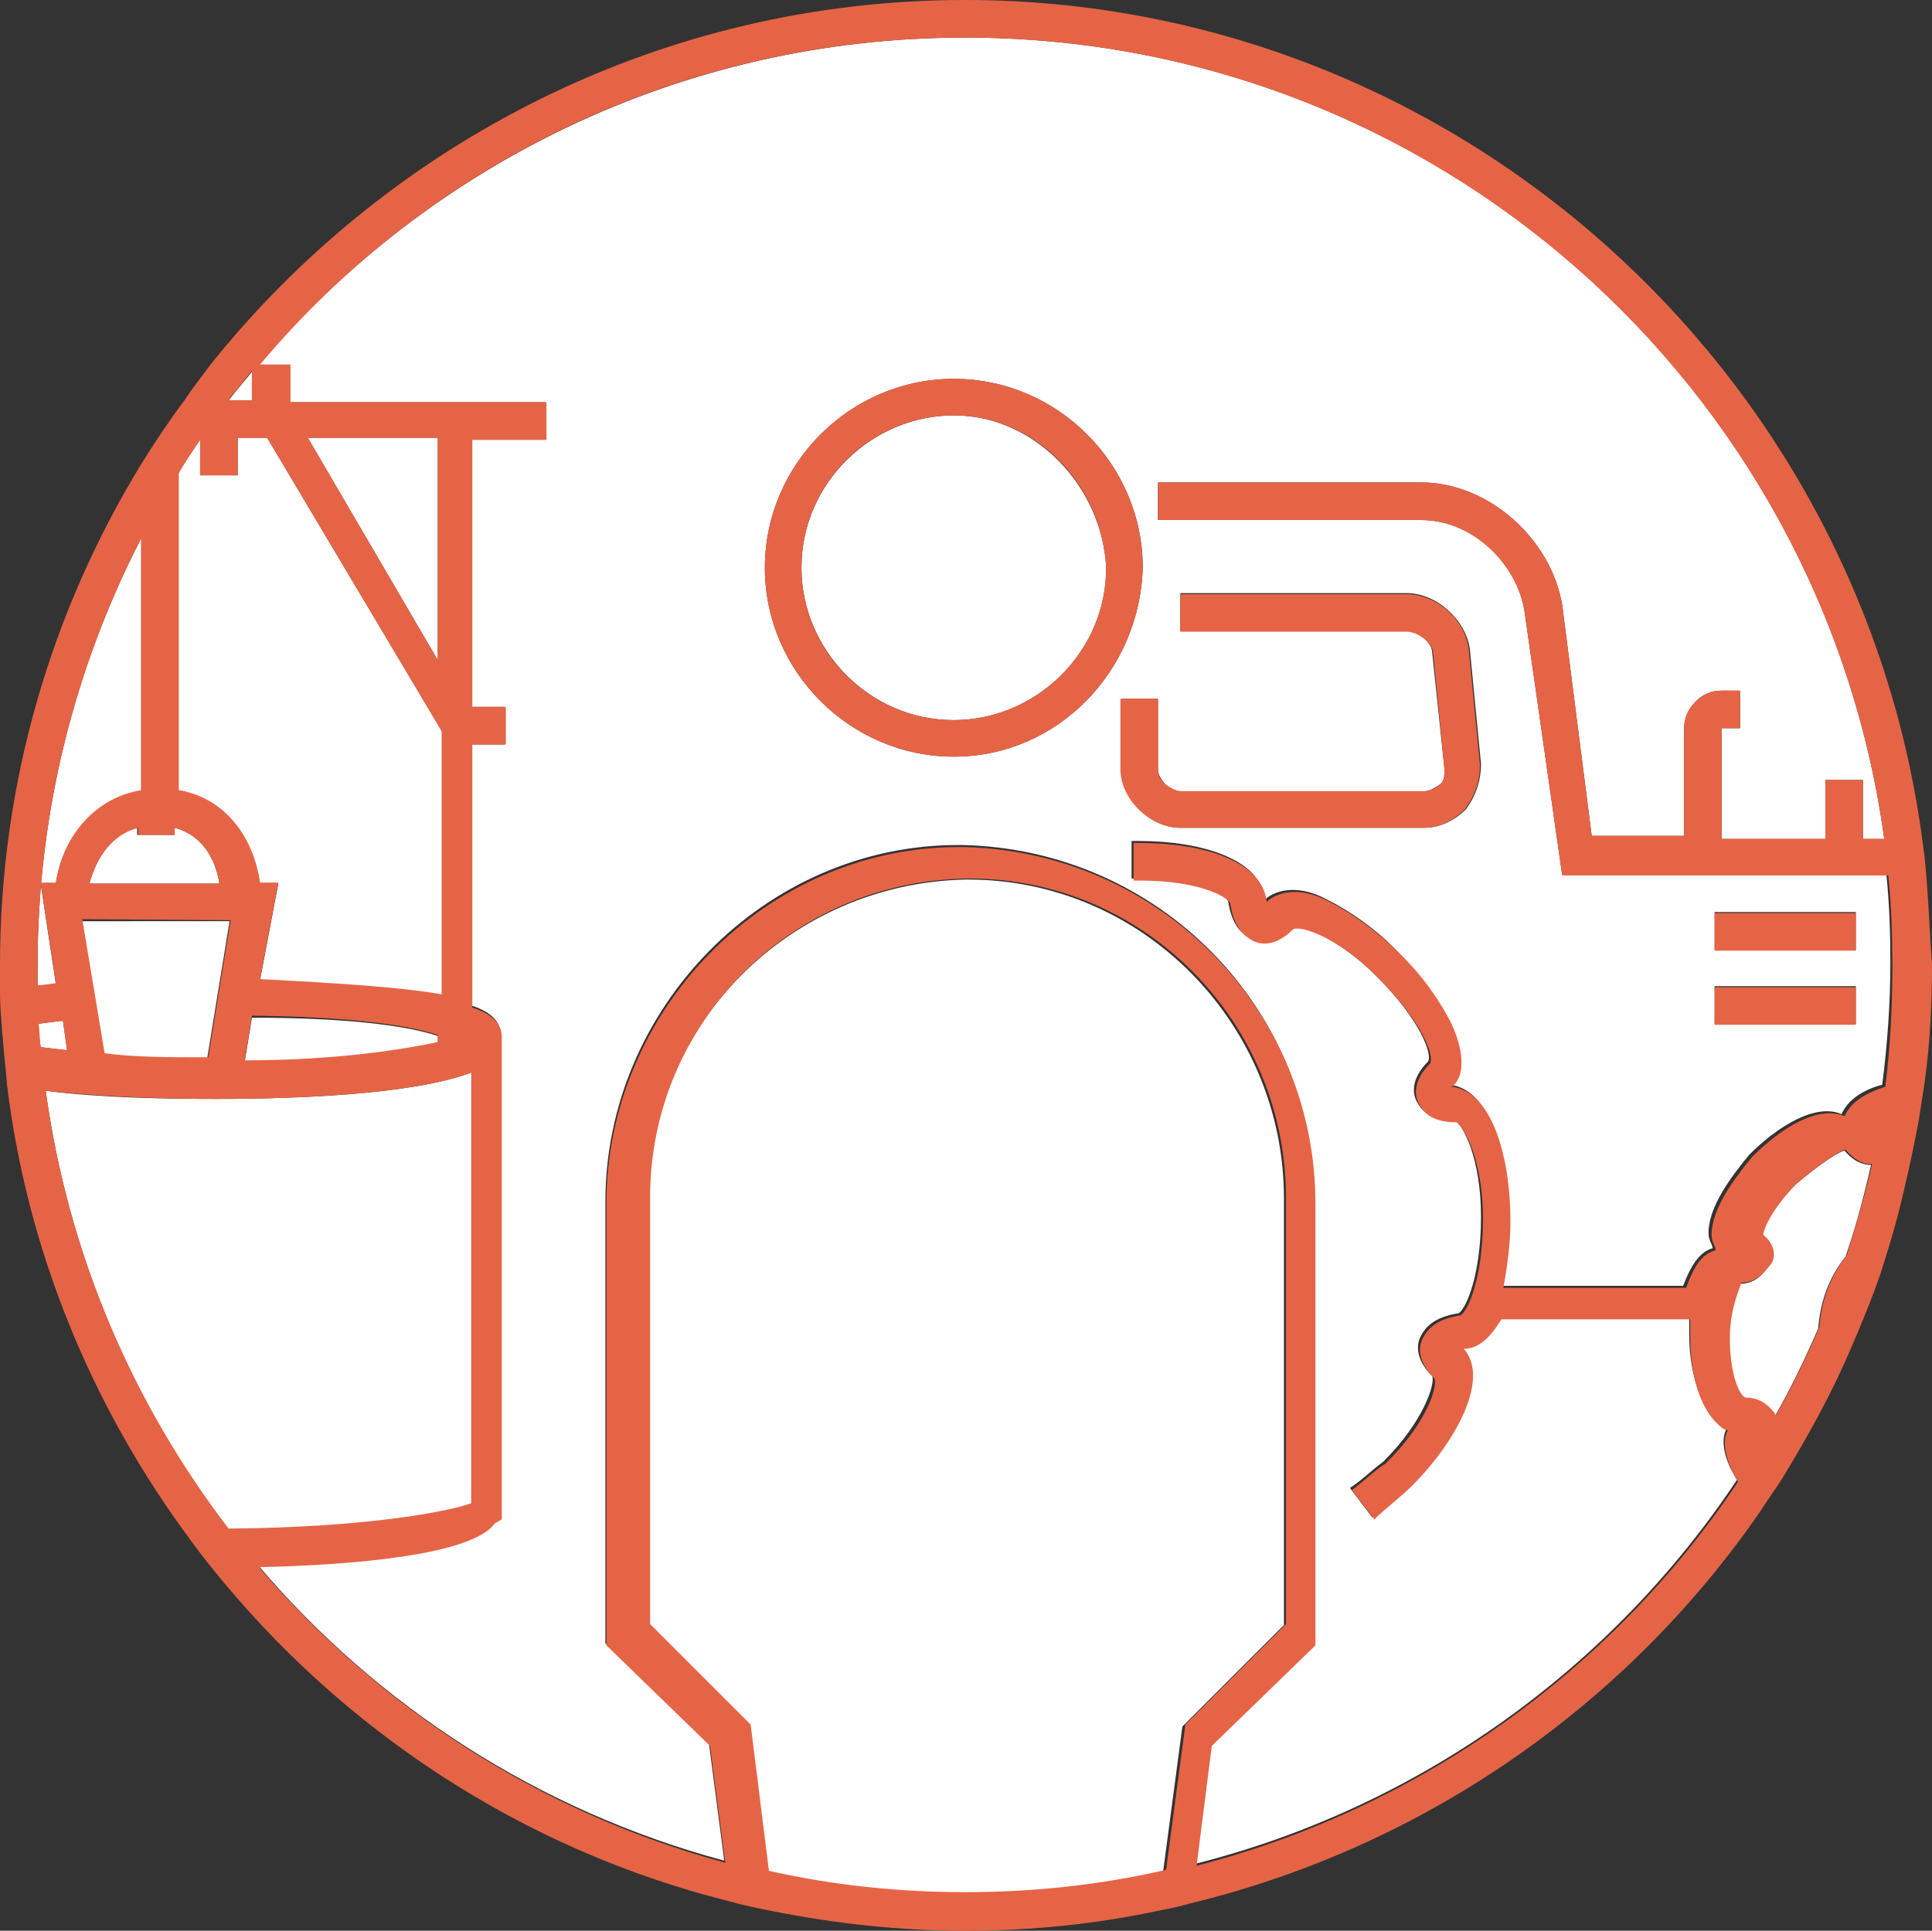
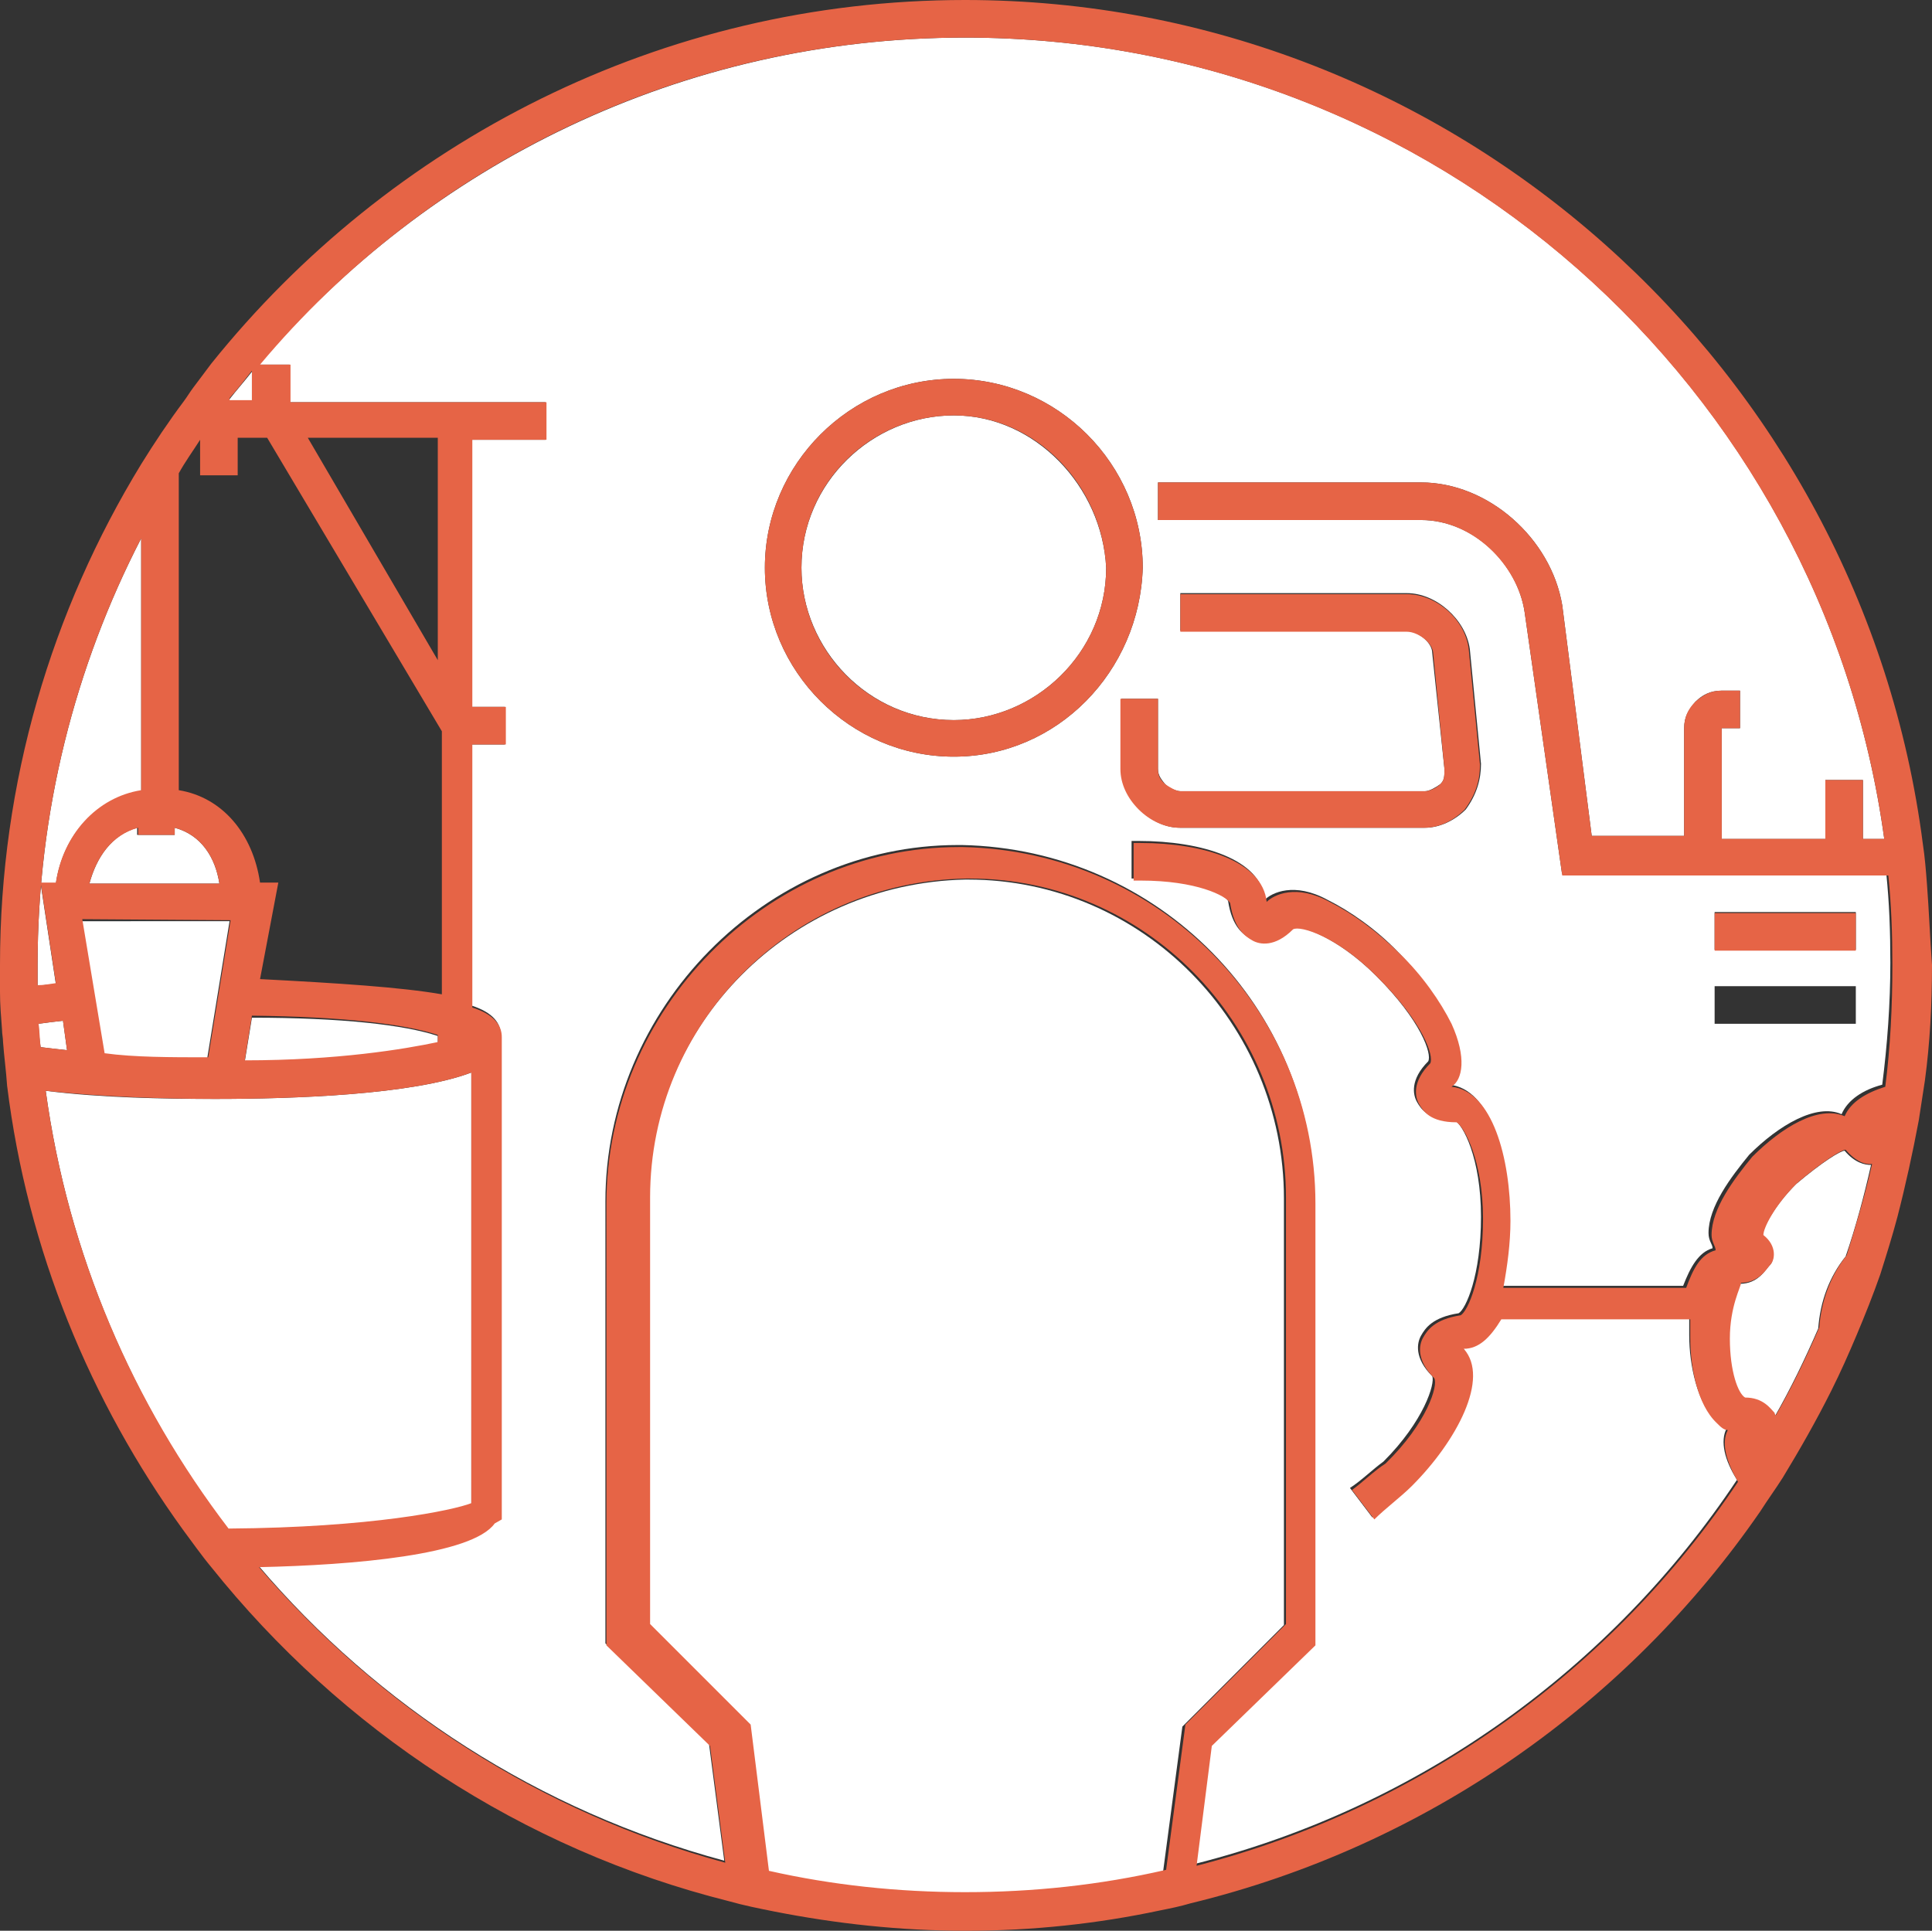
<svg xmlns="http://www.w3.org/2000/svg" version="1.1" id="Ebene_1" x="0px" y="0px" viewBox="137 70 190.2 190.1" enable-background="new 137 70 190.2 190.1" xml:space="preserve">
  <rect x="137" y="70" width="190.2" height="190.1" fill="#333333" stroke="none" />
  <g>
    <path fill="#FFFFFF" d="M318.6,183.3c-0.4,0-2.2,1.1-4.8,3.3c-2.2,2.2-3.3,4.4-3.3,5.1c1.5,1.1,1.1,2.6,0.7,2.9   c-0.4,0.4-1.1,1.8-2.9,1.8c0,0.4-1.1,2.2-1.1,5.5s0.7,5.5,1.5,5.8c1.8,0,2.6,1.1,2.9,1.5c0.1,0.1,0.1,0.2,0.1,0.3   c1.6-2.8,3-5.7,4.3-8.7c0.2-2.7,1.1-5.1,2.7-7.1c1-2.9,1.8-5.9,2.5-9C320.6,184.7,319.6,184.5,318.6,183.3z" />
    <path fill="#FFFFFF" d="M161.8,109.5v-2.9c-0.7,0.9-1.5,1.8-2.2,2.7v0.2C159.6,109.5,161.8,109.5,161.8,109.5z" />
-     <path fill="#FFFFFF" d="M162.6,157h1.8l-1.8,9.5c7.7,0.4,13.9,0.7,17.9,1.5v-26l-17.2-28.9h-2.9v3.7h-3.7v-3.5   c-0.8,1.1-1.5,2.2-2.2,3.3v31.2C158.9,148.6,161.8,152.2,162.6,157z" />
    <path fill="#FFFFFF" d="M263.4,230v-42c0-17.2-13.9-31.4-31.1-31.4H232c-17.2,0.4-31.1,14.2-31.1,31.4v42l9.9,9.9l1.8,14.4   c6.2,1.3,12.7,2.1,19.3,2.1c6.7,0,13.3-0.7,19.6-2.1l1.9-14.3L263.4,230z" />
    <path fill="#FFFFFF" d="M290.8,156.2l-3.7-25.9c-0.7-4.8-5.1-9.1-10.2-9.1H251v-3.7h25.9c6.6,0,12.8,5.5,13.9,12.1l2.9,22.7h9.1   v-10.6c0-1.1,0.4-1.8,1.1-2.6c0.7-0.7,1.5-1.1,2.6-1.1h1.8v3.7h-1.8v6.9v4h10.2v-5.8h3.7v5.8h2.1c-6.1-44.6-44.3-78.9-90.5-78.9   c-27.8,0-52.8,12.5-69.5,32.2h3v3.7h25.2v3.7h-7.3v26.3h3.3v3.7h-3.3V169c2.2,0.7,2.9,1.8,2.9,2.9v47.5l-0.7,0.4   c-2.2,3.2-13.9,4.1-23.2,4.3c11.8,13.9,27.7,24.2,45.9,29.1l-1.5-11.5l-10.2-9.9v-43.5c0-19,15.7-35.1,34.7-35.1h0.4   c19.4,0.4,34.7,16.1,34.7,35.1v43.5l-10.2,9.9l-1.5,11.8c22.1-5.6,41-19.3,53.3-37.8c-1.2-1.9-1.7-3.8-1-5.1   c-0.4,0-0.7-0.4-1.1-0.7c-1.8-1.8-2.6-5.5-2.6-8.4c0-0.7,0-1.1,0-1.8h-18.7c-1.1,1.8-2.2,2.9-3.7,2.9c2.6,2.9-0.7,9.1-5.1,13.5   c-1.1,1.1-2.6,2.2-3.7,3.3l-2.2-2.9c1.1-0.7,2.2-1.8,3.3-2.6c4-4,5.1-7.7,4.8-8.4c-1.8-1.8-1.5-3.3-1.1-4c0.4-0.7,1.1-1.8,3.7-2.2   c0.7-0.4,2.2-3.7,2.2-9.5s-1.8-9.1-2.6-9.5c-2.6,0-3.3-1.1-3.7-1.8c-0.4-0.7-0.7-2.2,1.1-4c0.4-0.7-0.7-4-5.1-8.4   c-4-4-7.7-5.1-8.4-4.8c-1.8,1.8-3.3,1.5-4,1.1c-0.7-0.4-1.8-1.1-2.2-3.7c-0.4-0.7-3.3-2.2-8.8-2.2h-0.7v-3.7h0.7   c6.2,0,12.1,1.8,12.4,5.8c0.7-0.7,2.9-1.8,6.2,0c2.2,1.1,4.8,2.9,6.9,5.1c2.2,2.2,4,4.8,5.1,6.9c1.5,3.3,1.1,5.5,0,6.2   c4,0.4,5.8,6.9,5.8,13.2c0,2.2-0.4,4.4-0.7,6.6h17.9c0.7-1.8,1.5-3.3,2.9-3.7c0-0.4-0.4-0.7-0.4-1.5c0-2.6,2.2-5.5,4-7.7   c2.9-2.9,6.6-5.1,9.1-4c0.6-1.4,2.1-2.4,4-2.9c0.5-3.9,0.8-8,0.8-12c0-3-0.1-5.9-0.4-8.8h-31.9V156.2z M230.9,144.5   c-10.2,0-18.6-8.4-18.6-18.6s8.4-18.6,18.6-18.6c10.2,0,18.6,8.4,18.6,18.6C249.2,136.1,241.1,144.5,230.9,144.5z M281.3,149.7   c-1.1,1.1-2.6,1.8-4,1.8h-24.1c-1.5,0-2.9-0.7-4-1.8c-1.1-1.1-1.8-2.6-1.8-4v-6.9h3.6v6.9c0,0.7,0.4,1.1,0.7,1.5   c0.4,0.4,1.1,0.7,1.5,0.7h24.1c0.4,0,1.1-0.4,1.5-0.7c0.4-0.4,0.4-0.7,0.4-1.5l-1.2-11.4c0-1.1-1.5-2.2-2.6-2.2h-22.2v-3.7h22.3   c2.9,0,5.8,2.6,6.2,5.5l1.1,11.3C282.8,146.7,282.4,148.2,281.3,149.7z M319.7,170.8h-13.9v-3.7h13.9V170.8z M319.7,163.5h-13.9   v-3.7h13.9V163.5z" />
    <path fill="#FFFFFF" d="M141,157h1.5c0.7-4.8,4-8.4,8.4-9.1V123c-6.5,12.6-10.2,26.9-10.2,42c0,0.7,0,1.4,0,2.1   c0.6-0.1,1.1-0.2,1.8-0.2L141,157z" />
    <path fill="#FFFFFF" d="M230.9,110.9c-8,0-15,6.6-15,15c0,8,6.6,15,15,15c8,0,15-6.6,15-15C245.5,117.9,238.9,110.9,230.9,110.9z" />
    <path fill="#FFFFFF" d="M161.1,174.5c9.1,0,15.7-1.1,19-1.8V172c-3.3-1.1-9.5-1.8-18.3-1.8L161.1,174.5z" />
    <path fill="#FFFFFF" d="M145.8,157h12.8c-0.4-2.6-1.8-4.8-4.4-5.5v0.7h-3.7v-0.7C148,152.2,146.5,154.4,145.8,157z" />
    <path fill="#FFFFFF" d="M143.2,170.5c-0.9,0.1-1.7,0.2-2.4,0.3c0,0.8,0.1,1.6,0.2,2.3c0.8,0.1,1.6,0.2,2.6,0.3L143.2,170.5z" />
    <path fill="#FFFFFF" d="M147.2,173.8c2.9,0.4,6.6,0.4,10.2,0.4l2.2-13.5H145L147.2,173.8z" />
-     <polygon fill="#FFFFFF" points="167.3,113.1 180.1,135 180.1,113.1  " />
    <path fill="#FFFFFF" d="M183.4,175.6c-5.8,2.2-17.5,2.6-25.2,2.6c-4.8,0-11.2-0.1-16.7-0.8c2.2,16.1,8.6,30.9,18,43.2   c14.2-0.1,22.1-1.8,23.9-2.5C183.4,218.1,183.4,175.6,183.4,175.6z" />
    <rect x="305.8" y="159.9" fill="#E66446" width="13.9" height="3.7" />
    <path fill="#E66446" d="M275.5,128.5h-22.3v3.7h22.3c1.1,0,2.6,1.1,2.6,2.2l1.1,11.3c0,0.7,0,1.1-0.4,1.5c-0.4,0.4-1.1,0.7-1.5,0.7   h-24.1c-0.4,0-1.1-0.4-1.5-0.7c-0.4-0.4-0.7-0.7-0.7-1.5v-6.9h-3.7v6.9c0,1.5,0.7,2.9,1.8,4c1.1,1.1,2.6,1.8,4,1.8h24.1   c1.5,0,2.9-0.7,4-1.8c1.1-1.5,1.5-2.9,1.5-4.4l-1.1-11.3C281.3,131,278.4,128.5,275.5,128.5z" />
-     <rect x="305.8" y="167.2" fill="#E66446" width="13.9" height="3.7" />
    <path fill="#E66446" d="M230.9,107.3c-10.2,0-18.6,8.4-18.6,18.6s8.4,18.6,18.6,18.6c10.2,0,18.3-8.4,18.6-18.6   C249.5,115.7,241.1,107.3,230.9,107.3z M230.9,140.9c-8.4,0-15-6.9-15-15c0-8.4,6.9-15,15-15c8.1,0,14.6,6.9,15,15   C245.9,134.3,238.9,140.9,230.9,140.9z" />
    <path fill="#E66446" d="M326.7,157c-0.1-1.3-0.2-2.6-0.4-3.9c-6-46.7-46.1-83.1-94.3-83.1c-29.9,0-56.7,14-74.2,35.8   c-0.6,0.8-1.2,1.6-1.8,2.4c-0.3,0.4-0.6,0.9-0.9,1.3c-1.5,2-2.9,4.1-4.2,6.2C142.1,130.1,137,147,137,165c0,0.9,0,1.8,0,2.7   c0,1.2,0.1,2.4,0.2,3.7c0,0.4,0.1,0.8,0.1,1.2c0.1,1.4,0.3,2.8,0.4,4.3c2,16.2,8.2,31.1,17.3,43.7c0.9,1.2,1.8,2.5,2.8,3.7   c12.8,16,30.6,27.8,51,32.9c1.4,0.4,2.9,0.7,4.4,1c6.1,1.2,12.4,1.9,18.9,1.9c6.6,0,13-0.7,19.1-2c1-0.2,2-0.4,3-0.7   c23.1-5.6,43-19.6,56.1-38.6c0.7-1.1,1.5-2.2,2.2-3.3c1.7-2.8,3.3-5.6,4.8-8.6c0.9-1.8,1.7-3.6,2.5-5.5c0.8-1.9,1.6-3.9,2.3-5.9   c0.6-1.9,1.2-3.8,1.7-5.7c0.8-3.1,1.5-6.3,2.1-9.5c0.2-1.3,0.4-2.6,0.6-3.9c0.5-3.7,0.7-7.5,0.7-11.4   C327,162.3,326.9,159.6,326.7,157z M161.8,106.5v2.9h-2.2v-0.2C160.4,108.3,161.1,107.4,161.8,106.5z M156.7,113.3v3.5h3.7v-3.7   h2.9l17.2,28.9v25.9c-4-0.7-10.2-1.1-17.9-1.5l1.8-9.5h-1.8c-0.7-4.8-3.7-8.4-8-9.1v-31.2C155.2,115.5,156,114.4,156.7,113.3z    M167.3,113.1h12.8V135L167.3,113.1z M180.1,171.9v0.7c-3.3,0.7-9.9,1.8-19,1.8l0.7-4.4C170.6,170.1,176.8,170.8,180.1,171.9z    M154.2,152.2v-0.7c2.6,0.7,4,2.9,4.4,5.5h-12.8c0.7-2.6,2.2-4.8,4.8-5.5v0.7H154.2z M159.7,160.6l-2.2,13.5c-3.7,0-7.3,0-10.2-0.4   l-2.2-13.2L159.7,160.6L159.7,160.6z M140.7,165c0-15.1,3.7-29.4,10.2-42v24.8c-4.4,0.7-7.7,4.4-8.4,9.1H141l1.5,9.9   c-0.7,0.1-1.2,0.2-1.8,0.2C140.7,166.4,140.7,165.7,140.7,165z M140.8,170.8c0.7-0.1,1.5-0.2,2.4-0.3l0.4,2.9   c-0.9-0.1-1.8-0.2-2.6-0.3C140.9,172.3,140.9,171.5,140.8,170.8z M141.5,177.4c5.5,0.6,11.9,0.8,16.7,0.8c7.7,0,19.4-0.4,25.2-2.6   V218c-1.8,0.7-9.8,2.4-23.9,2.5C150.1,208.2,143.7,193.5,141.5,177.4z M232,256.3c-6.6,0-13.1-0.7-19.3-2.1l-1.8-14.4l-9.9-9.9v-42   c0-17.2,13.9-31.1,31.1-31.4h0.4c17.2,0,31.1,14.2,31.1,31.4v42l-9.9,9.9l-1.9,14.3C245.3,255.6,238.7,256.3,232,256.3z    M318.8,193.6c-1.6,2-2.5,4.5-2.7,7.1c-1.3,3-2.7,5.9-4.3,8.7c0-0.1-0.1-0.2-0.1-0.3c-0.4-0.4-1.1-1.5-2.9-1.5   c-0.7-0.4-1.5-2.6-1.5-5.8s1.1-5.1,1.1-5.5c1.8,0,2.6-1.5,2.9-1.8c0.4-0.4,0.7-1.8-0.7-2.9c0-0.7,1.1-2.9,3.3-5.1   c2.6-2.2,4.4-3.3,4.8-3.3c1,1.2,2,1.5,2.6,1.4C320.6,187.7,319.7,190.7,318.8,193.6z M322.6,177c-1.9,0.6-3.4,1.5-4,2.9   c-2.6-1.1-6.2,1.1-9.1,4c-1.8,2.2-4,5.1-4,7.7c0,0.7,0.4,1.1,0.4,1.5c-1.5,0.4-2.2,1.8-2.9,3.7h-18c0.4-2.2,0.7-4.4,0.7-6.6   c0-6.2-1.8-12.8-5.8-13.2c1.1-0.7,1.5-2.9,0-6.2c-1.1-2.2-2.9-4.8-5.1-6.9c-2.2-2.2-4.7-4-6.9-5.1c-3.3-1.8-5.5-0.7-6.2,0   c-0.4-4-6.2-5.8-12.4-5.8h-0.7v3.7h0.7c5.5,0,8.4,1.5,8.8,2.2c0.4,2.6,1.5,3.3,2.2,3.7c0.7,0.4,2.2,0.7,4-1.1   c0.7-0.4,4.4,0.7,8.4,4.8c4.4,4.4,5.5,7.7,5.1,8.4c-1.8,1.8-1.5,3.3-1.1,4c0.4,0.7,1.1,1.8,3.7,1.8c0.7,0.4,2.6,3.7,2.6,9.5   s-1.5,9.1-2.2,9.5c-2.6,0.4-3.3,1.5-3.7,2.2s-0.7,2.2,1.1,4c0.4,0.7-0.7,4.4-4.8,8.4c-1.1,0.7-2.2,1.8-3.3,2.6l2.2,2.9   c1.1-1.1,2.6-2.2,3.7-3.3c4.4-4.4,7.7-10.6,5.1-13.5c1.5,0,2.6-1.1,3.7-2.9h18.6c0,0.7,0,1.1,0,1.8c0,2.9,0.7,6.6,2.6,8.4   c0.4,0.4,0.7,0.7,1.1,0.7c-0.7,1.3-0.1,3.2,1,5.1c-12.3,18.4-31.2,32.1-53.3,37.8l1.5-11.8l10.2-9.9v-43.5   c0-19-15.3-34.7-34.7-35.1h-0.4c-19,0-34.7,16.1-34.7,35.1V232l10.2,9.9l1.5,11.5c-18.1-4.9-34-15.2-45.9-29.1   c9.3-0.2,21-1.2,23.2-4.3l0.7-0.4v-47.5c0-1.1-0.7-2.2-2.9-2.9v-25.9h3.3v-3.7h-3.3v-26.3h7.3v-3.7h-25.2v-3.7h-3   c16.6-19.8,41.6-32.2,69.4-32.2c46.2,0,84.4,34.4,90.5,78.9h-2.1v-5.8h-3.7v5.8h-10.2v-4v-6.9h1.8V138h-1.8c-1.1,0-1.8,0.4-2.6,1.1   c-0.7,0.7-1.1,1.5-1.1,2.6v10.6h-9.1l-2.9-22.7c-1.1-6.6-7.3-12.1-13.9-12.1H251v3.7h25.9c5.1,0,9.5,4.4,10.2,9.1l3.7,25.9h32.1   c0.3,2.9,0.4,5.8,0.4,8.8C323.3,169.1,323.1,173.1,322.6,177z" />
  </g>
</svg>